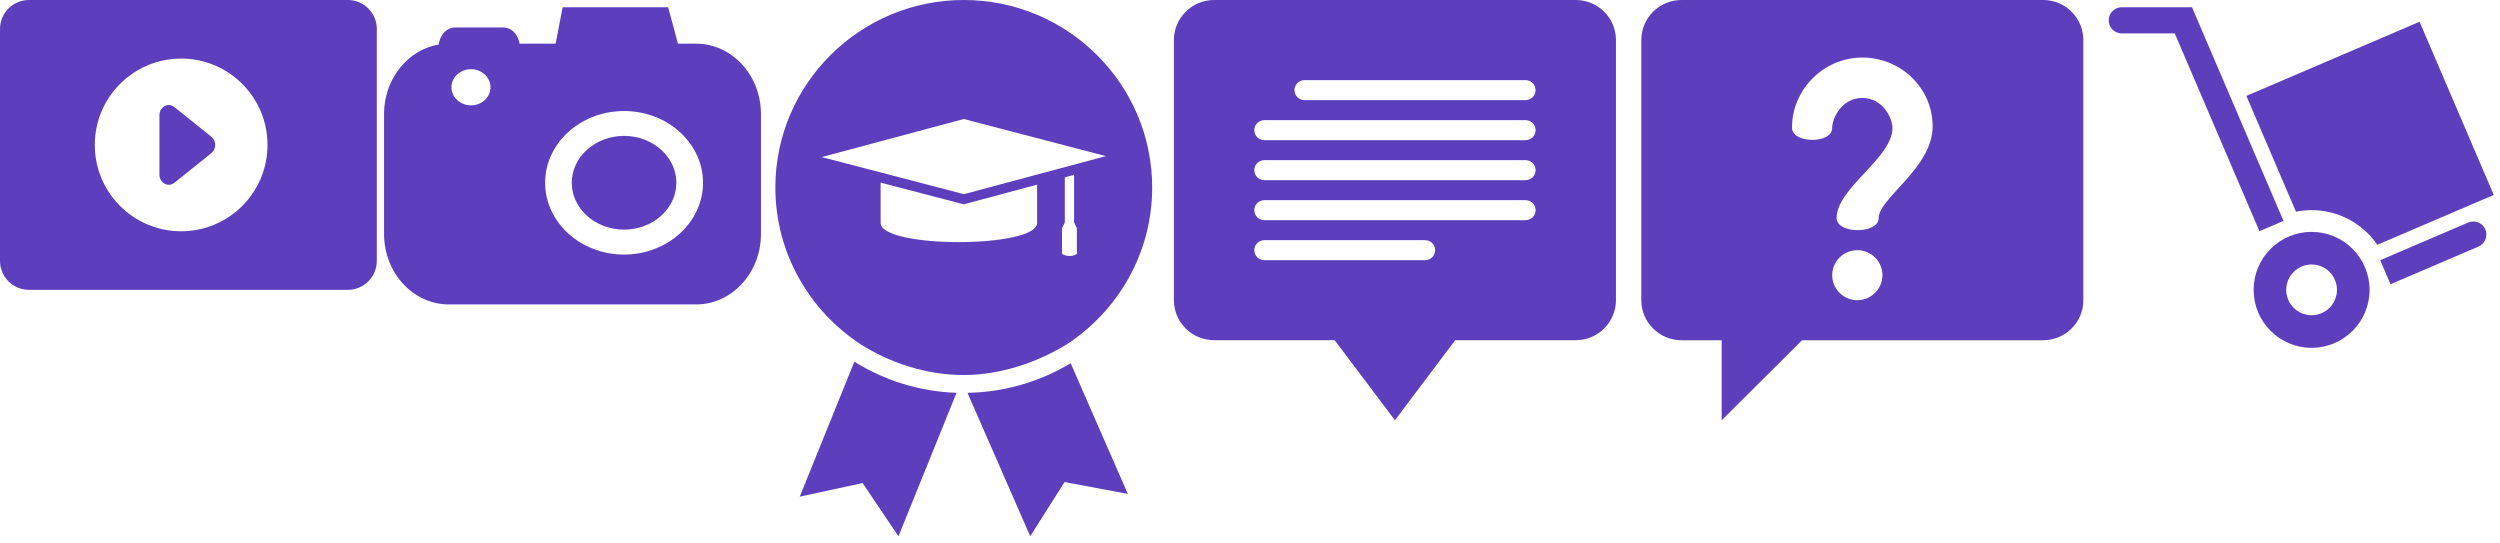
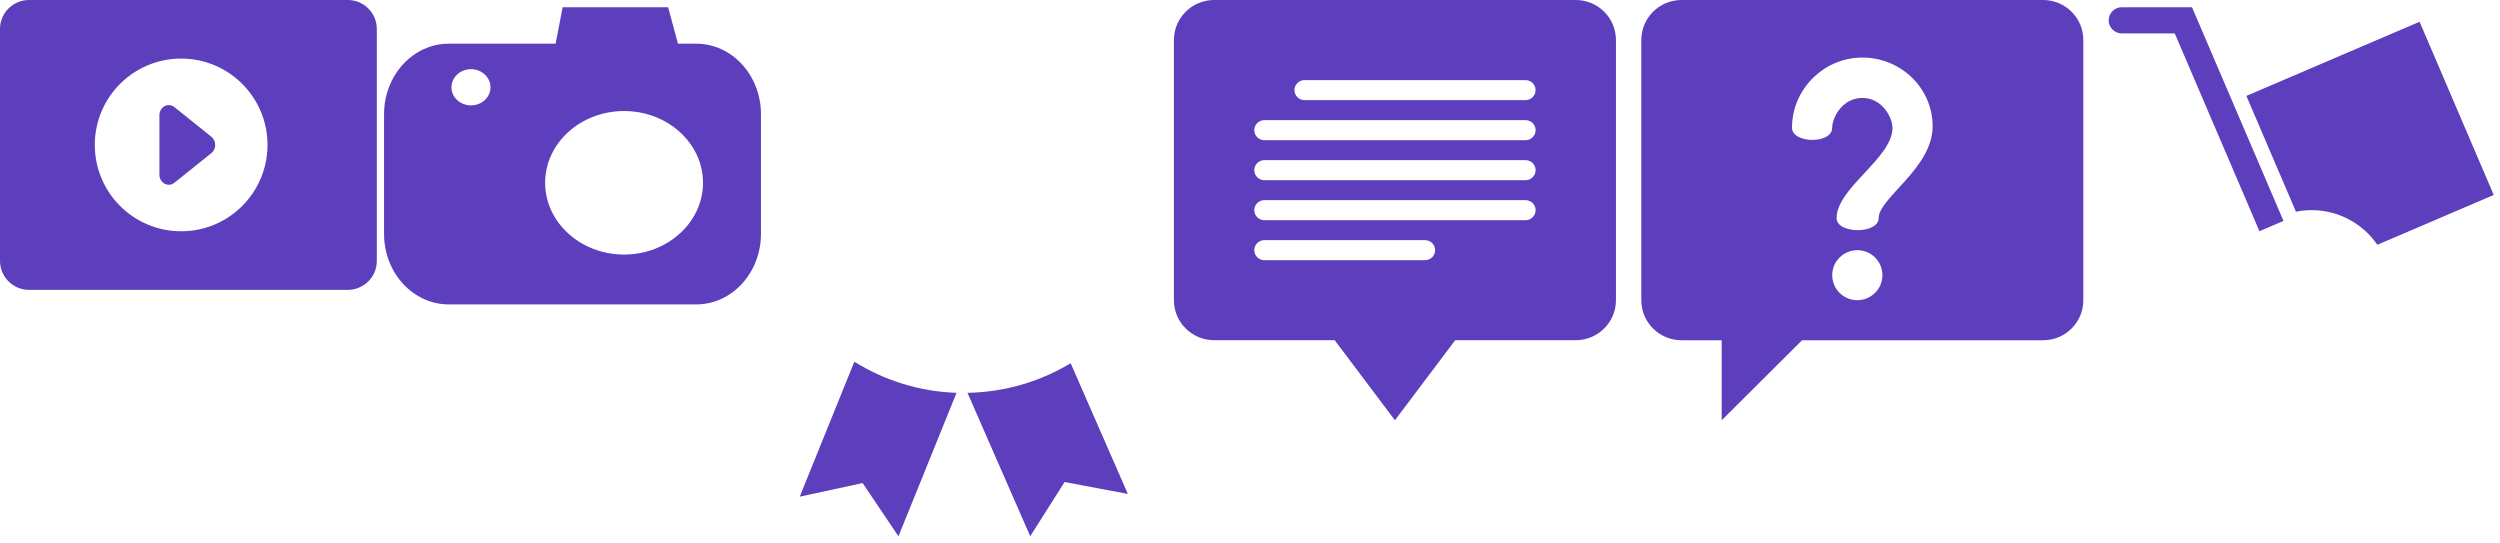
<svg xmlns="http://www.w3.org/2000/svg" width="345px" height="75px" viewBox="0 0 345 75" version="1.1">
  <title>Group 3</title>
  <g id="Page-1" stroke="none" stroke-width="1" fill="none" fill-rule="evenodd">
    <g id="Group-3" fill="#5D3EBC">
      <g id="1">
        <path d="M4,0 C1.791,0 0,1.791 0,4 L0,36 C0,38.209 1.791,40 4,40 L48,40 C50.209,40 52,38.209 52,36 L52,4 C52,1.791 50.209,0 48,0 L4,0 Z M13.082,20 C13.082,13.418 18.417,8.083 24.999,8.083 C31.58,8.083 36.915,13.418 36.915,20 C36.915,26.581 31.58,31.916 24.999,31.916 C18.417,31.916 13.082,26.581 13.082,20 Z" id="Subtract" />
        <path d="M22,15.899 C22,14.752 23.209,14.094 24.062,14.777 L29.178,18.879 C29.874,19.437 29.874,20.563 29.178,21.121 L24.062,25.223 C23.209,25.906 22,25.248 22,24.101 L22,15.899 Z" id="Combined-Shape" />
      </g>
      <g id="2" transform="translate(53, 1)" fill-rule="nonzero">
        <polygon id="Vector" points="42.183 11.038 22.516 11.038 24.646 0 39.203 0" />
-         <path d="M18.736,5.519 C18.736,7.027 17.718,8.245 16.461,8.245 L9.806,8.245 C8.549,8.245 7.531,7.027 7.531,5.519 C7.531,4.011 8.549,2.793 9.806,2.793 L16.461,2.793 C17.718,2.793 18.736,4.011 18.736,5.519 Z" id="Vector_2" />
        <path d="M43.07,5.027 L8.942,5.027 C3.998,5.027 0,9.384 0,14.758 L0,31.281 C0,36.654 3.998,41.011 8.942,41.011 L43.07,41.011 C48.002,41.011 52.012,36.654 52.012,31.281 L52.012,14.758 C52.012,9.384 48.014,5.027 43.07,5.027 Z M11.995,13.54 C10.51,13.54 9.301,12.423 9.301,11.049 C9.301,9.675 10.51,8.546 11.995,8.546 C13.479,8.546 14.688,9.663 14.688,11.049 C14.688,12.434 13.479,13.54 11.995,13.54 Z M33.123,34.129 C27.113,34.129 22.229,29.683 22.229,24.22 C22.229,18.757 27.113,14.322 33.123,14.322 C39.132,14.322 44.016,18.768 44.016,24.22 C44.016,29.672 39.132,34.129 33.123,34.129 Z" id="Vector_3" />
-         <path d="M33.121,17.752 C29.146,17.752 25.902,20.657 25.902,24.22 C25.902,27.784 29.146,30.689 33.121,30.689 C37.095,30.689 40.339,27.784 40.339,24.22 C40.339,20.657 37.095,17.752 33.121,17.752 Z" id="Vector_4" />
      </g>
      <g id="3" transform="translate(107, 0)" fill-rule="nonzero">
        <path d="M3.359,68.539 L12.04,66.661 L16.987,74.008 L25.003,54.209 C19.839,54.035 15.017,52.48 10.901,49.915 L3.359,68.547 L3.359,68.539 Z" id="Vector" />
        <path d="M26.516,54.218 L35.171,74 L39.911,66.52 L48.641,68.159 L40.75,50.122 C36.585,52.637 31.712,54.118 26.516,54.209 L26.516,54.218 Z" id="Vector_2" />
-         <path d="M26,0 C11.665,0 0,11.608 0,25.872 C0,34.915 4.689,42.874 11.765,47.508 C15.806,50.081 20.861,51.752 26,51.752 C31.139,51.752 36.185,49.973 40.152,47.557 C47.277,42.932 52,34.948 52,25.88 C52,11.608 40.343,0 26,0 Z M36.127,30.753 C36.127,34.286 14.526,34.311 14.526,30.753 L14.526,25.202 L26,28.197 L36.119,25.483 L36.119,30.753 L36.127,30.753 Z M41.607,35.056 C40.925,35.436 40.243,35.403 39.561,35.056 L39.561,31.481 L39.944,30.695 L39.944,24.465 L41.224,24.126 L41.224,30.704 L41.607,31.49 L41.607,35.064 L41.607,35.056 Z M26,26.79 L6.394,21.677 L26,16.423 L45.614,21.545 L26.008,26.799 L26,26.79 Z" id="Vector_3" />
      </g>
      <g id="4" transform="translate(162, 0)" fill-rule="nonzero">
        <path d="M55.458,0 L5.549,0 C2.484,0 0,2.474 0,5.52 L0,41.426 C0,44.478 2.484,46.946 5.549,46.946 L22.183,46.946 L30.5,57.994 L38.817,46.946 L55.451,46.946 C58.516,46.946 61,44.472 61,41.426 L61,5.52 C61,2.468 58.516,0 55.451,0 L55.458,0 Z M34.662,35.905 L12.479,35.905 C11.711,35.905 11.091,35.288 11.091,34.524 C11.091,33.759 11.711,33.142 12.479,33.142 L34.662,33.142 C35.43,33.142 36.049,33.759 36.049,34.524 C36.049,35.288 35.43,35.905 34.662,35.905 Z M48.528,30.385 L12.479,30.385 C11.711,30.385 11.091,29.768 11.091,29.003 C11.091,28.238 11.711,27.622 12.479,27.622 L48.528,27.622 C49.295,27.622 49.915,28.238 49.915,29.003 C49.915,29.768 49.295,30.385 48.528,30.385 Z M48.528,24.864 L12.479,24.864 C11.711,24.864 11.091,24.247 11.091,23.483 C11.091,22.718 11.711,22.101 12.479,22.101 L48.528,22.101 C49.295,22.101 49.915,22.718 49.915,23.483 C49.915,24.247 49.295,24.864 48.528,24.864 Z M48.528,19.344 L12.479,19.344 C11.711,19.344 11.091,18.727 11.091,17.962 C11.091,17.198 11.711,16.581 12.479,16.581 L48.528,16.581 C49.295,16.581 49.915,17.198 49.915,17.962 C49.915,18.727 49.295,19.344 48.528,19.344 Z M48.528,13.817 L18.021,13.817 C17.253,13.817 16.634,13.2 16.634,12.435 C16.634,11.671 17.253,11.054 18.021,11.054 L48.521,11.054 C49.289,11.054 49.908,11.671 49.908,12.435 C49.908,13.2 49.289,13.817 48.521,13.817 L48.528,13.817 Z" id="Vector" />
      </g>
      <g id="5" transform="translate(226.5, 0)" fill-rule="nonzero">
        <path d="M55.458,0 L5.549,0 C2.484,0 0,2.474 0,5.527 L0,41.432 C0,44.485 2.484,46.953 5.549,46.953 L11.091,46.953 L11.091,58 L22.183,46.953 L55.458,46.953 C58.522,46.953 61,44.478 61,41.432 L61,5.527 C61,2.474 58.516,0 55.458,0 Z M29.81,41.426 C27.893,41.426 26.345,39.877 26.345,37.975 C26.345,36.072 27.9,34.524 29.81,34.524 C31.72,34.524 33.275,36.072 33.275,37.975 C33.275,39.877 31.72,41.426 29.81,41.426 Z M32.758,30.089 C32.758,32.319 26.951,32.319 26.951,30.089 C26.951,25.944 34.662,21.805 34.662,17.66 C34.662,16.24 33.275,13.515 30.5,13.515 C27.726,13.515 26.338,16.234 26.338,17.66 C26.338,19.89 20.796,19.839 20.796,17.609 C20.796,12.371 25.138,7.943 30.5,7.943 C35.862,7.943 40.204,12.191 40.204,17.429 C40.204,23.187 32.752,27.332 32.752,30.096 L32.758,30.089 Z" id="Vector" />
      </g>
      <g id="6" transform="translate(291, 1)">
        <path d="M42.901,2 L19,12.235 L25.842,28.212 C26.54,28.073 27.261,28 28,28 C31.766,28 35.09,29.893 37.073,32.779 L53.136,25.901 L42.901,2 Z" id="Subtract" />
        <rect id="Rectangle-5" fill-rule="nonzero" transform="translate(16.157, 15.468) rotate(-23.181) translate(-16.157, -15.468) " x="14.352" y="-0.553" width="3.61" height="32.041" />
-         <path d="M37.469,34.907 L49.606,29.71 C50.522,29.318 51.583,29.742 51.975,30.658 C52.367,31.574 51.942,32.634 51.026,33.026 L38.889,38.224 L37.469,34.907 Z" id="Rectangle-4" fill-rule="nonzero" />
        <path d="M0,1.805 C0,0.808 0.808,0 1.805,0 L11.5,0 L11.5,3.61 L1.805,3.61 C0.808,3.61 0,2.802 0,1.805 Z" id="Rectangle-6" fill-rule="nonzero" />
-         <path d="M28,47 C32.418,47 36,43.418 36,39 C36,34.582 32.418,31 28,31 C23.582,31 20,34.582 20,39 C20,43.418 23.582,47 28,47 Z M28,42.5 C29.933,42.5 31.5,40.933 31.5,39 C31.5,37.067 29.933,35.5 28,35.5 C26.067,35.5 24.5,37.067 24.5,39 C24.5,40.933 26.067,42.5 28,42.5 Z" id="Subtract_2" />
      </g>
    </g>
  </g>
</svg>